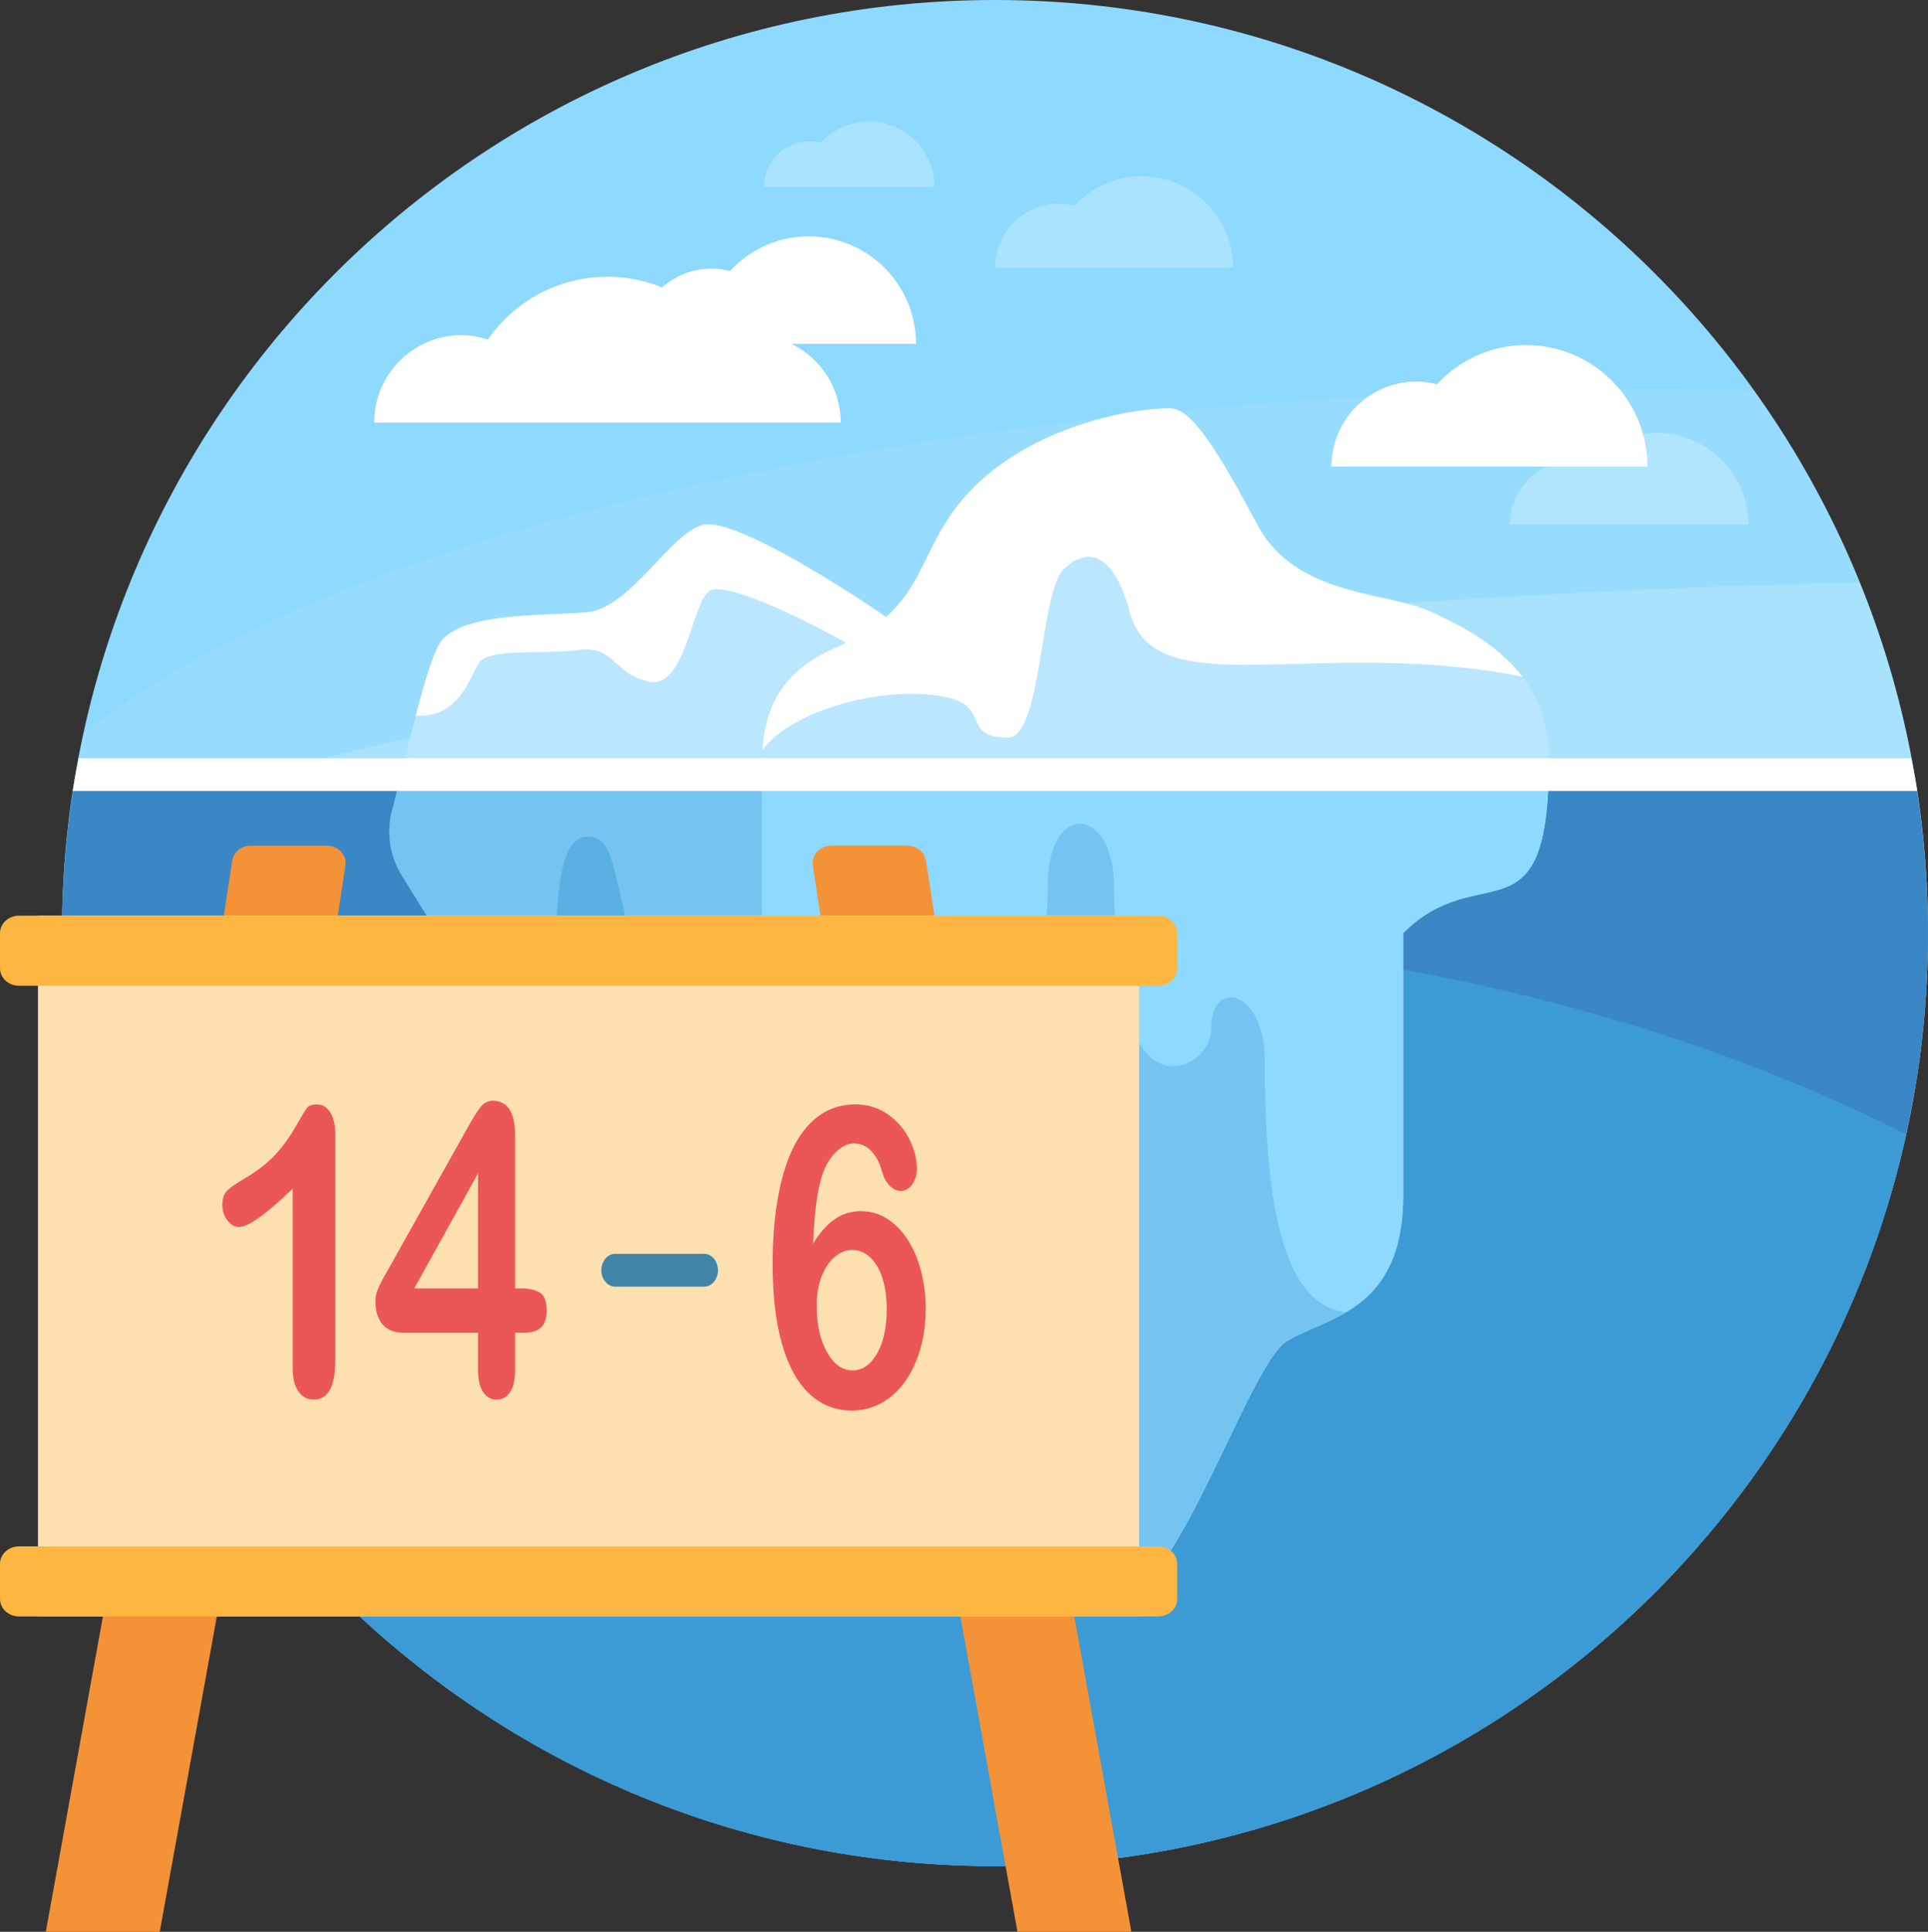
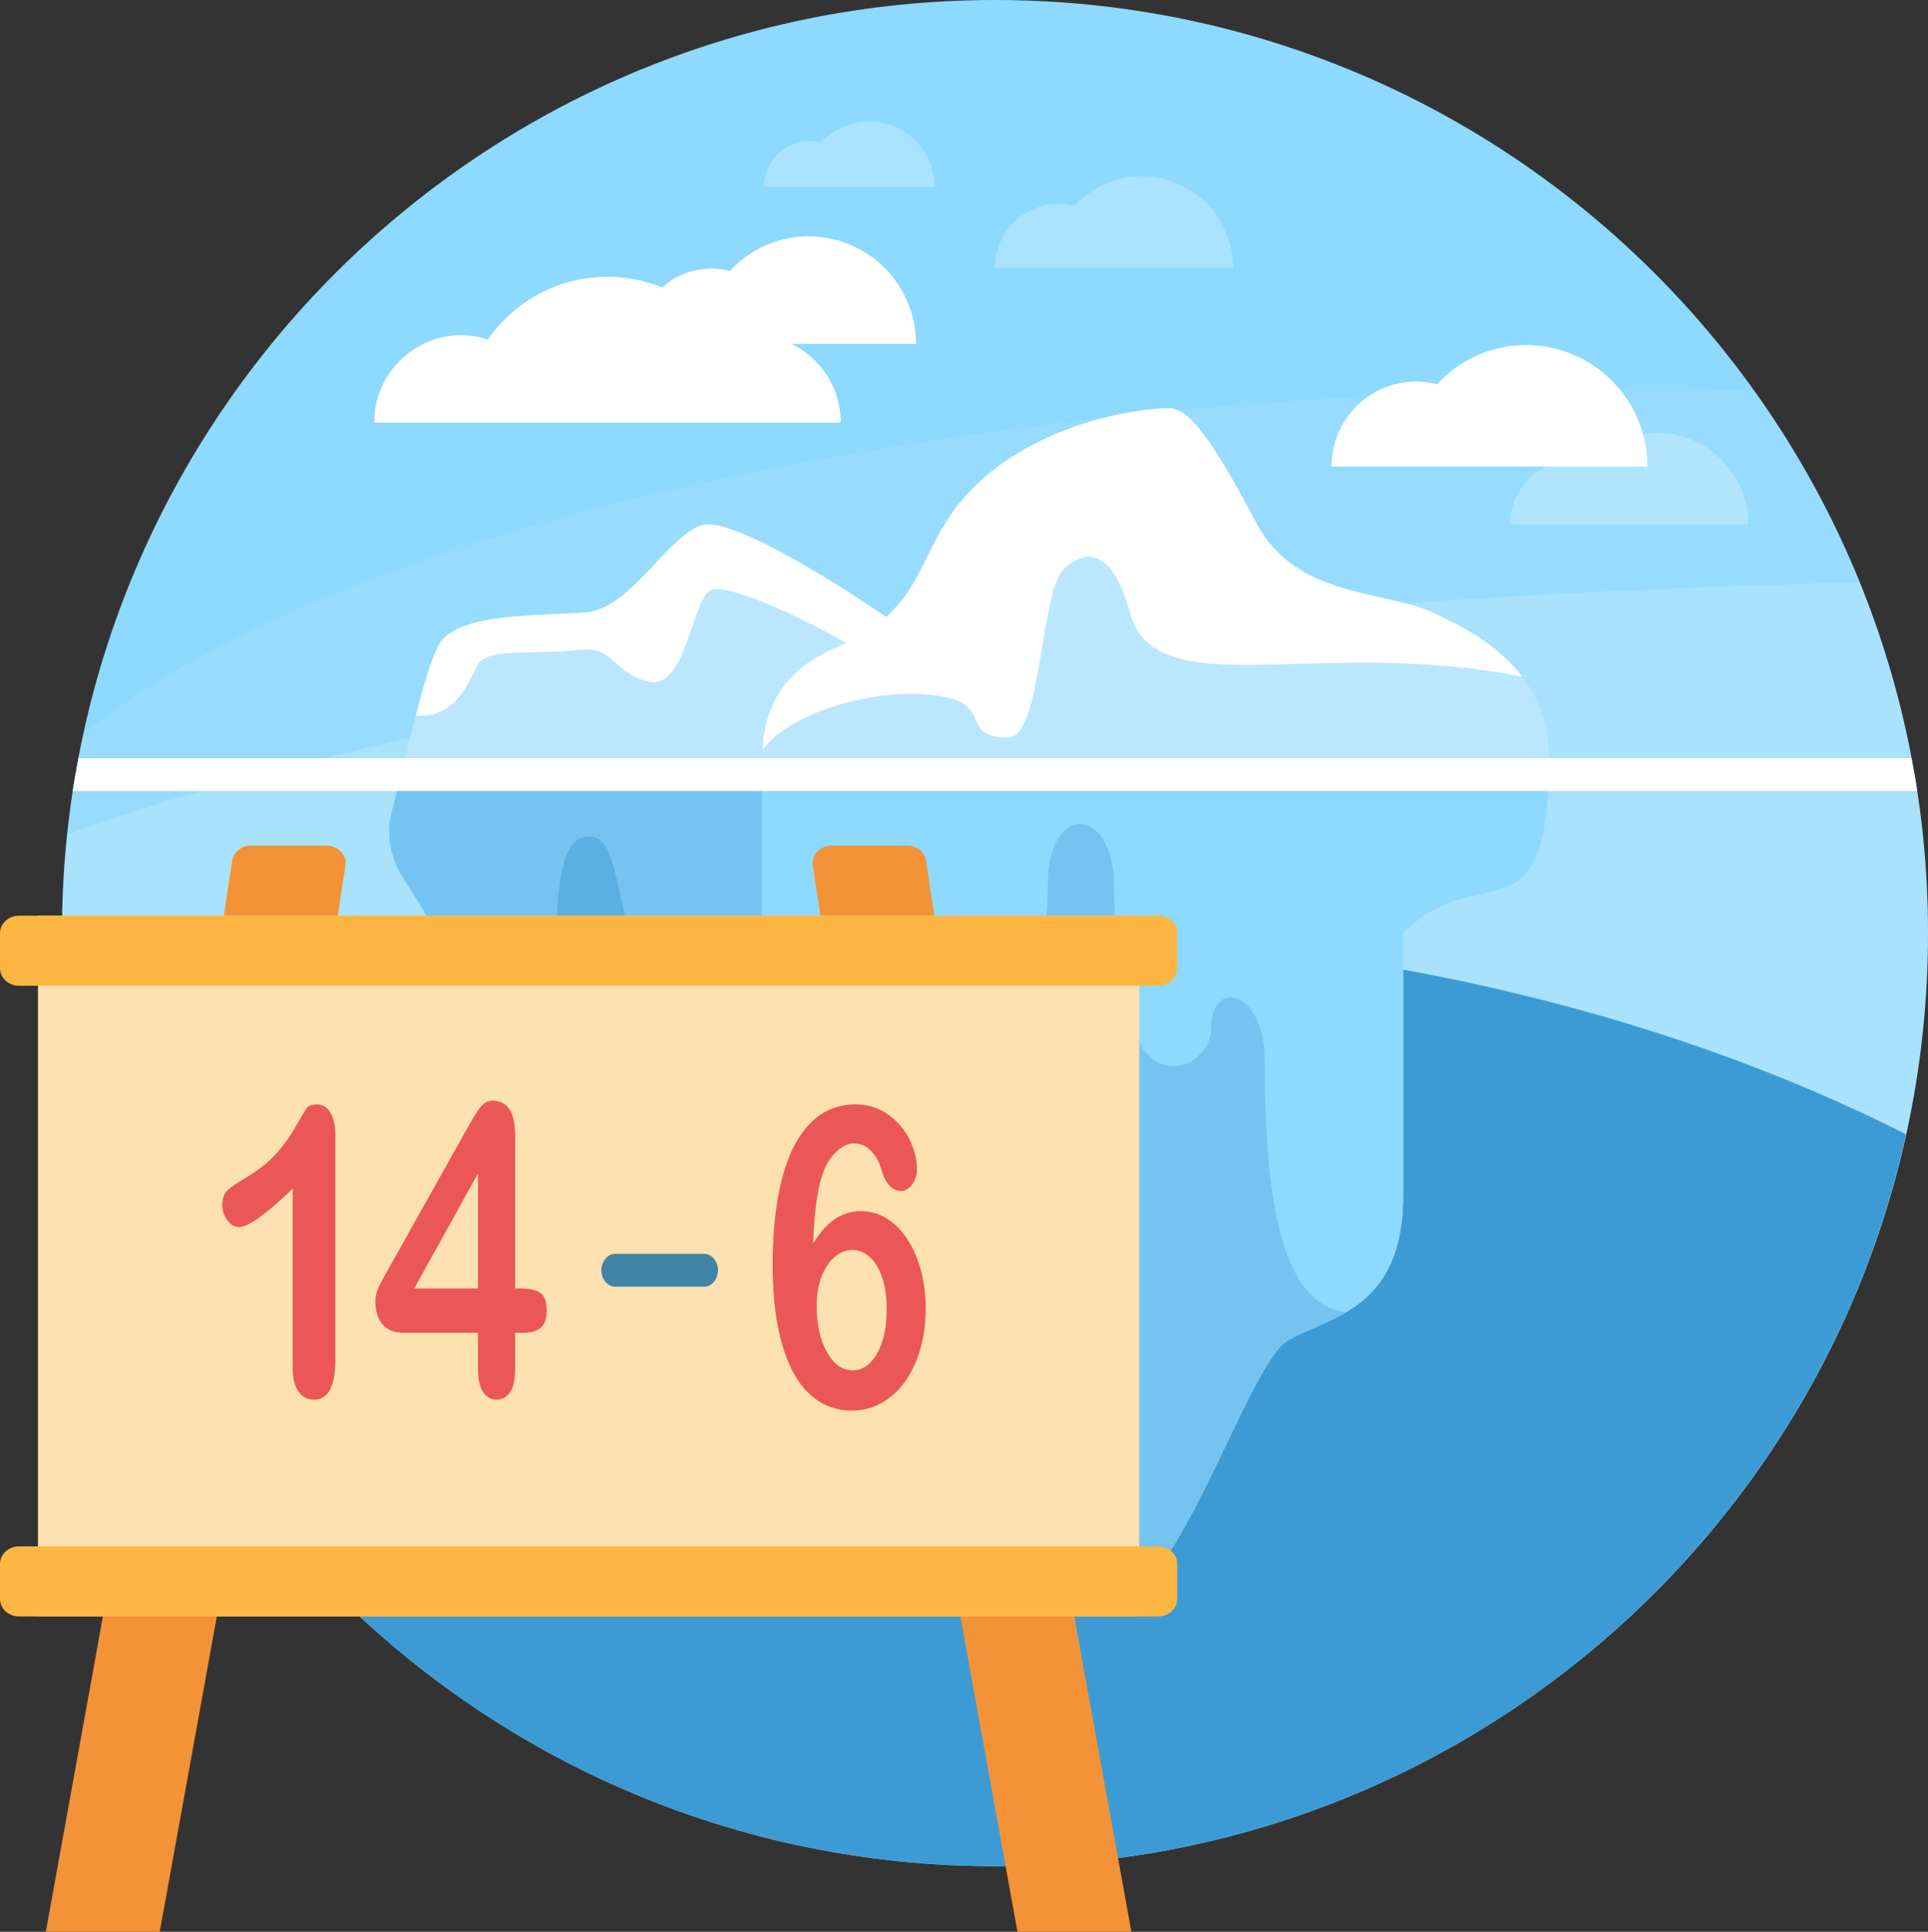
<svg xmlns="http://www.w3.org/2000/svg" width="529" height="530" viewBox="0 0 529 530" fill="none">
  <rect x="0" y="0" width="529" height="530" fill="#333333" stroke="none" />
  <path d="M273 512C414.385 512 529 397.385 529 256C529 114.615 414.385 0 273 0C131.615 0 17 114.615 17 256C17 397.385 131.615 512 273 512Z" fill="#8DD9FF" />
  <g opacity="0.3">
    <path opacity="0.3" d="M22.886 201.439C19.066 219.027 17 237.269 17 256C17 274.732 19.067 292.973 22.886 310.561C90.167 366.039 256.863 405.333 452 405.333C461.784 405.333 471.469 405.201 481.102 405.006C511.215 363.026 529 311.605 529 256C529 200.395 511.214 148.973 481.102 106.993C471.469 106.799 461.785 106.666 452 106.666C256.863 106.667 90.167 145.961 22.886 201.439Z" fill="#FFFFF4" />
  </g>
  <g opacity="0.4">
    <path opacity="0.4" d="M17 256C17 310.096 33.823 360.241 62.46 401.579C155.074 427.632 285.602 446.525 435.223 454.027C492.466 407.077 529 335.811 529 256C529 221.956 522.297 189.493 510.233 159.779C302.893 164.648 124.04 191.05 18.439 228.905C17.501 237.811 17 246.846 17 256Z" fill="#FFFFF4" />
  </g>
  <path d="M193 144C184 146 173 167 161 168C149 169 127 168 121 176C118.12 179.841 114.321 195.031 111.146 208H238.5L244.667 170.333C234.667 163.333 202 142 193 144Z" fill="#BBE6FF" />
-   <path d="M17 256C17 397.385 131.615 512 273 512C414.385 512 529 397.385 529 256C529 239.586 527.393 223.555 524.44 208H21.56C18.607 223.555 17 239.586 17 256Z" fill="#3B87C5" />
  <path d="M272.576 256C177.881 256 91.013 276.56 22.945 310.813C47.055 421.292 142.451 505.104 258.543 511.57C263.363 511.729 268.146 512 273.017 512C273.081 512 273.144 511.995 273.208 511.995C277.984 511.993 282.673 511.728 287.4 511.574C403.382 505.14 498.713 421.504 522.966 311.199C454.785 276.715 367.625 256 272.576 256Z" fill="#3C9BD4" />
  <path d="M206.667 91.941C204.149 91.941 201.769 92.437 199.488 93.156C192.263 82.77 180.278 75.941 166.667 75.941C153.056 75.941 141.071 82.77 133.846 93.156C131.565 92.437 129.185 91.941 126.667 91.941C113.412 91.941 102.667 102.686 102.667 115.941H230.667C230.667 102.686 219.922 91.941 206.667 91.941Z" fill="white" />
  <path d="M174.667 94.335C174.667 82.935 183.908 73.694 195.308 73.694C197.029 73.694 198.674 73.966 200.271 74.363C205.657 68.547 213.294 64.848 221.846 64.848C238.131 64.848 251.333 78.05 251.333 94.335H174.667Z" fill="white" />
  <g opacity="0.5">
    <path opacity="0.5" d="M273 73.471C273 63.757 280.875 55.881 290.59 55.881C292.056 55.881 293.458 56.113 294.82 56.451C299.41 51.494 305.918 48.343 313.206 48.343C327.084 48.343 338.334 59.593 338.334 73.471H273Z" fill="white" />
  </g>
  <g opacity="0.5">
    <path opacity="0.5" d="M414.333 143.868C414.333 134.154 422.208 126.278 431.923 126.278C433.389 126.278 434.791 126.51 436.153 126.848C440.743 121.891 447.251 118.74 454.539 118.74C468.417 118.74 479.667 129.99 479.667 143.868H414.333Z" fill="white" />
  </g>
  <g opacity="0.5">
    <path opacity="0.5" d="M209.592 51.311C209.592 44.35 215.235 38.707 222.196 38.707C223.247 38.707 224.251 38.873 225.227 39.115C228.516 35.563 233.179 33.305 238.402 33.305C248.346 33.305 256.408 41.367 256.408 51.311H209.592Z" fill="white" />
  </g>
  <path d="M365.333 128C365.333 115.113 375.78 104.667 388.666 104.667C390.611 104.667 392.471 104.975 394.277 105.423C400.365 98.848 408.998 94.667 418.666 94.667C437.076 94.667 452 109.591 452 128H365.333Z" fill="white" />
  <path d="M425 208C425 182.667 403.207 172.881 393 168C380.896 162.212 355.667 164 345 144C334.333 124 326.963 112 321 112C309.667 112 281.667 117.333 265 136C251.445 151.182 254.333 165.333 233 176C226.578 179.211 209 183.963 209 208C209 208.667 209 238 209 248C209 278 243.667 298.667 257 304C270.333 309.333 287.211 440 305 440C322.333 440 342.333 374.667 353 368C363.667 361.333 385 360.111 385 328C385 296.667 385 256 385 256C406.318 234.682 425 260 425 208Z" fill="#BBE6FF" />
  <path d="M111.146 208C109.823 213.404 108.605 218.432 107.612 222.077C105.912 228.317 106.893 234.923 110.336 240.399C120.738 256.944 142.903 293.095 145 304C152.5 343 169 348 177 368C181.152 378.38 202.5 372 209 368C218.173 362.355 233 296 233 296L238.5 208H111.146Z" fill="#75C3F0" />
  <path d="M257 304C270.333 309.333 287.211 440 305 440C322.333 440 342.333 374.667 353 368C363.667 361.333 385 360.111 385 328C385 296.667 385 256 385 256C406.318 234.682 425 260 425 208H209C209 208.667 209 238 209 248C209 278 243.667 298.667 257 304Z" fill="#8DD9FF" />
  <path d="M193 144C184 146 173 167 161 168C149 169 127 168 121 176C118.968 178.709 116.482 187.085 114.077 196.324C125.687 197.242 128.869 186.003 131.333 182C134 177.667 148.666 179.667 158.666 178.333C168.666 177 167.999 184.666 177.906 187C187.812 189.333 189.666 166.667 194.333 162.333C199 158 233 176 240.667 181.667L243.357 178.337L244.667 170.334C234.667 163.333 202 142 193 144Z" fill="white" />
  <path d="M393 168C380.896 162.212 355.667 164 345 144C334.333 124 326.963 112 321 112C309.667 112 281.667 117.333 265 136C251.445 151.182 254.333 165.333 233 176C226.801 179.1 210.358 183.808 209.213 205.738C217.5 194.5 244 187.5 260.5 191.5C271.366 194.134 264 202.361 276.558 202.361C285.992 202.361 285.226 162.254 292 156C298.5 150 305.579 151.577 310 168C317 194 361 174.5 417.667 185.643C410.384 176.072 399.41 171.065 393 168Z" fill="white" />
  <path d="M19.952 217H526.048C525.586 213.975 525.008 210.989 524.441 208H21.56C20.992 210.989 20.415 213.975 19.952 217Z" fill="white" />
  <path d="M347 290.818C347 271.792 332.333 268.049 332.333 282.191C332.333 290.353 320.708 297.84 313.44 287.5C307.512 279.067 305.667 254.589 305.667 243.333C305.667 221 287.513 219.818 287.513 242.656C287.513 275.999 272.955 270.18 272.955 283.333C272.955 308 286 329 273 345C272.8 345.246 272.661 345.571 272.473 345.833C282.469 385.841 293.545 440 305 440C322.333 440 342.333 374.667 353 368C357.379 365.263 363.551 363.417 369.312 360C351 358 347 327.008 347 290.818Z" fill="#75C3F0" />
  <path d="M202.5 302.5C202.5 277.333 204 262.667 194 258.333C185.133 254.491 175.25 266.75 172.648 256C167.865 236.237 167.667 229.521 161.264 229.521C154.999 229.521 152.499 239.418 152.499 264C152.499 301.068 156.332 306.903 146.566 311.142C154.602 343.698 169.518 349.293 177 368C181.152 378.38 202.5 372 209 368C215.152 364.214 223.83 333.17 228.89 313.101C224.333 324 202.5 324.701 202.5 302.5Z" fill="#5AB0E2" />
  <path d="M279.171 530H310.429L293.894 438.677H262.636L279.171 530Z" fill="#F39237" />
  <path d="M91.935 256.032H60.677L63.719 236.133C64.083 233.765 66.284 232 68.878 232H89.613C92.78 232 95.211 234.586 94.769 237.48L91.935 256.032Z" fill="#F39237" />
  <path d="M225.855 256.032H257.113L254.071 236.133C253.707 233.765 251.507 232 248.912 232H228.178C225.011 232 222.579 234.586 223.022 237.48L225.855 256.032Z" fill="#F39237" />
  <path d="M270.903 443.484H10.419V251.226H312.581V443.484H281.323" fill="#FCE0B0" />
  <path d="M317.79 270.452H5.21C2.335 270.452 0 268.297 0 265.645V256.032C0 253.38 2.335 251.226 5.21 251.226H317.79C320.665 251.226 323 253.38 323 256.032V265.645C323 268.297 320.665 270.452 317.79 270.452Z" fill="#FCB641" />
  <path d="M43.83 530H12.571L29.106 438.677H60.364L43.83 530Z" fill="#F39237" />
  <path d="M281.323 424.258H317.79C320.665 424.258 323 426.413 323 429.065V438.677C323 441.329 320.665 443.484 317.79 443.484H5.21C2.335 443.484 0 441.329 0 438.677V429.065C0 426.413 2.335 424.258 5.21 424.258H281.323Z" fill="#FCB641" />
  <path d="M148.108 354.621C146.845 353.862 145.171 353.483 143.083 353.483H141.333V311.449C141.333 305.15 139.27 302 135.145 302C133.873 302 132.779 302.57 131.871 303.71C130.961 304.851 129.8 306.689 128.392 309.223L106.824 347.726C106.228 348.775 105.726 349.663 105.318 350.385C104.912 351.11 104.52 351.86 104.139 352.641C103.757 353.418 103.474 354.16 103.285 354.867C103.096 355.57 103 356.269 103 356.956C103 359.635 103.643 361.754 104.932 363.31C106.22 364.868 108.152 365.645 110.731 365.645H131.158V375.746C131.158 378.46 131.626 380.517 132.562 381.911C133.498 383.305 134.727 384 136.245 384C137.79 384 139.025 383.322 139.949 381.963C140.871 380.608 141.333 378.536 141.333 375.746V365.645H143.814C145.876 365.645 147.421 365.166 148.453 364.208C149.484 363.25 150 361.719 150 359.618C150 357.046 149.369 355.381 148.108 354.621ZM131.158 353.483H113.661L131.158 321.93V353.483Z" fill="#EB5757" />
  <path d="M193.236 344H184.811H177.191H168.764C166.695 344 165 346.053 165 348.5C165 350.947 166.695 353 168.764 353H177.191H184.811H193.236C195.305 353 197 350.947 197 348.5C197 346.053 195.305 344 193.236 344Z" fill="#4185A6" />
  <path d="M90.624 305.214C89.706 303.738 88.489 303 86.97 303C85.622 303 84.704 303.324 84.218 303.972C83.73 304.62 82.684 306.348 81.08 309.156C79.473 311.964 77.632 314.502 75.554 316.77C73.475 319.038 70.703 321.198 67.235 323.25C64.913 324.619 63.293 325.734 62.376 326.598C61.458 327.462 61 328.812 61 330.648C61 332.232 61.465 333.627 62.398 334.833C63.329 336.04 64.397 336.642 65.6 336.642C68.122 336.642 73.024 333.132 80.305 326.112V375.252C80.305 378.133 80.836 380.31 81.897 381.786C82.956 383.262 84.361 384 86.11 384C90.036 384 92 380.382 92 373.146V311.316C92 308.724 91.542 306.691 90.624 305.214Z" fill="#EB5757" />
  <path d="M252.676 348.584C251.795 345.261 250.544 342.377 248.927 339.931C247.307 337.487 245.422 335.601 243.269 334.275C241.117 332.951 238.771 332.288 236.229 332.288C233.582 332.288 231.189 333.015 229.048 334.472C226.909 335.928 224.93 338.168 223.111 341.191C223.459 331.037 224.61 323.981 226.561 320.024C227.524 318.083 228.708 316.543 230.113 315.404C231.515 314.265 232.926 313.695 234.344 313.695C236.11 313.695 237.659 314.377 238.997 315.74C240.333 317.103 241.31 318.903 241.925 321.144C242.381 322.899 243.09 324.271 244.051 325.26C245.014 326.25 246.057 326.744 247.18 326.744C248.464 326.744 249.521 326.119 250.349 324.868C251.179 323.617 251.593 322.227 251.593 320.696C251.593 318.157 250.931 315.507 249.609 312.744C248.284 309.981 246.319 307.667 243.711 305.8C241.103 303.933 238.089 303 234.664 303C231.107 303 227.939 303.933 225.159 305.8C222.375 307.667 220.009 310.429 218.058 314.088C216.104 317.747 214.608 322.358 213.565 327.92C212.522 333.483 212 339.792 212 346.848C212 355.51 212.861 362.836 214.586 368.828C216.313 374.82 218.806 379.347 222.068 382.408C225.331 385.47 229.208 387 233.701 387C237.606 387 241.103 385.796 244.192 383.388C247.282 380.98 249.687 377.63 251.414 373.336C253.139 369.043 254 364.264 254 359C254 355.379 253.559 351.907 252.676 348.584ZM240.642 371.347C238.878 374.428 236.643 375.968 233.944 375.968C231.107 375.968 228.755 374.287 226.884 370.927C225.01 367.567 224.075 363.368 224.075 358.327C224.075 355.191 224.536 352.457 225.46 350.123C226.382 347.79 227.599 346.007 229.109 344.775C230.621 343.543 232.205 342.927 233.863 342.927C235.6 342.927 237.192 343.571 238.636 344.86C240.081 346.148 241.216 348.015 242.047 350.459C242.875 352.905 243.289 355.827 243.289 359.223C243.289 364.227 242.408 368.267 240.642 371.347Z" fill="#EB5757" />
</svg>